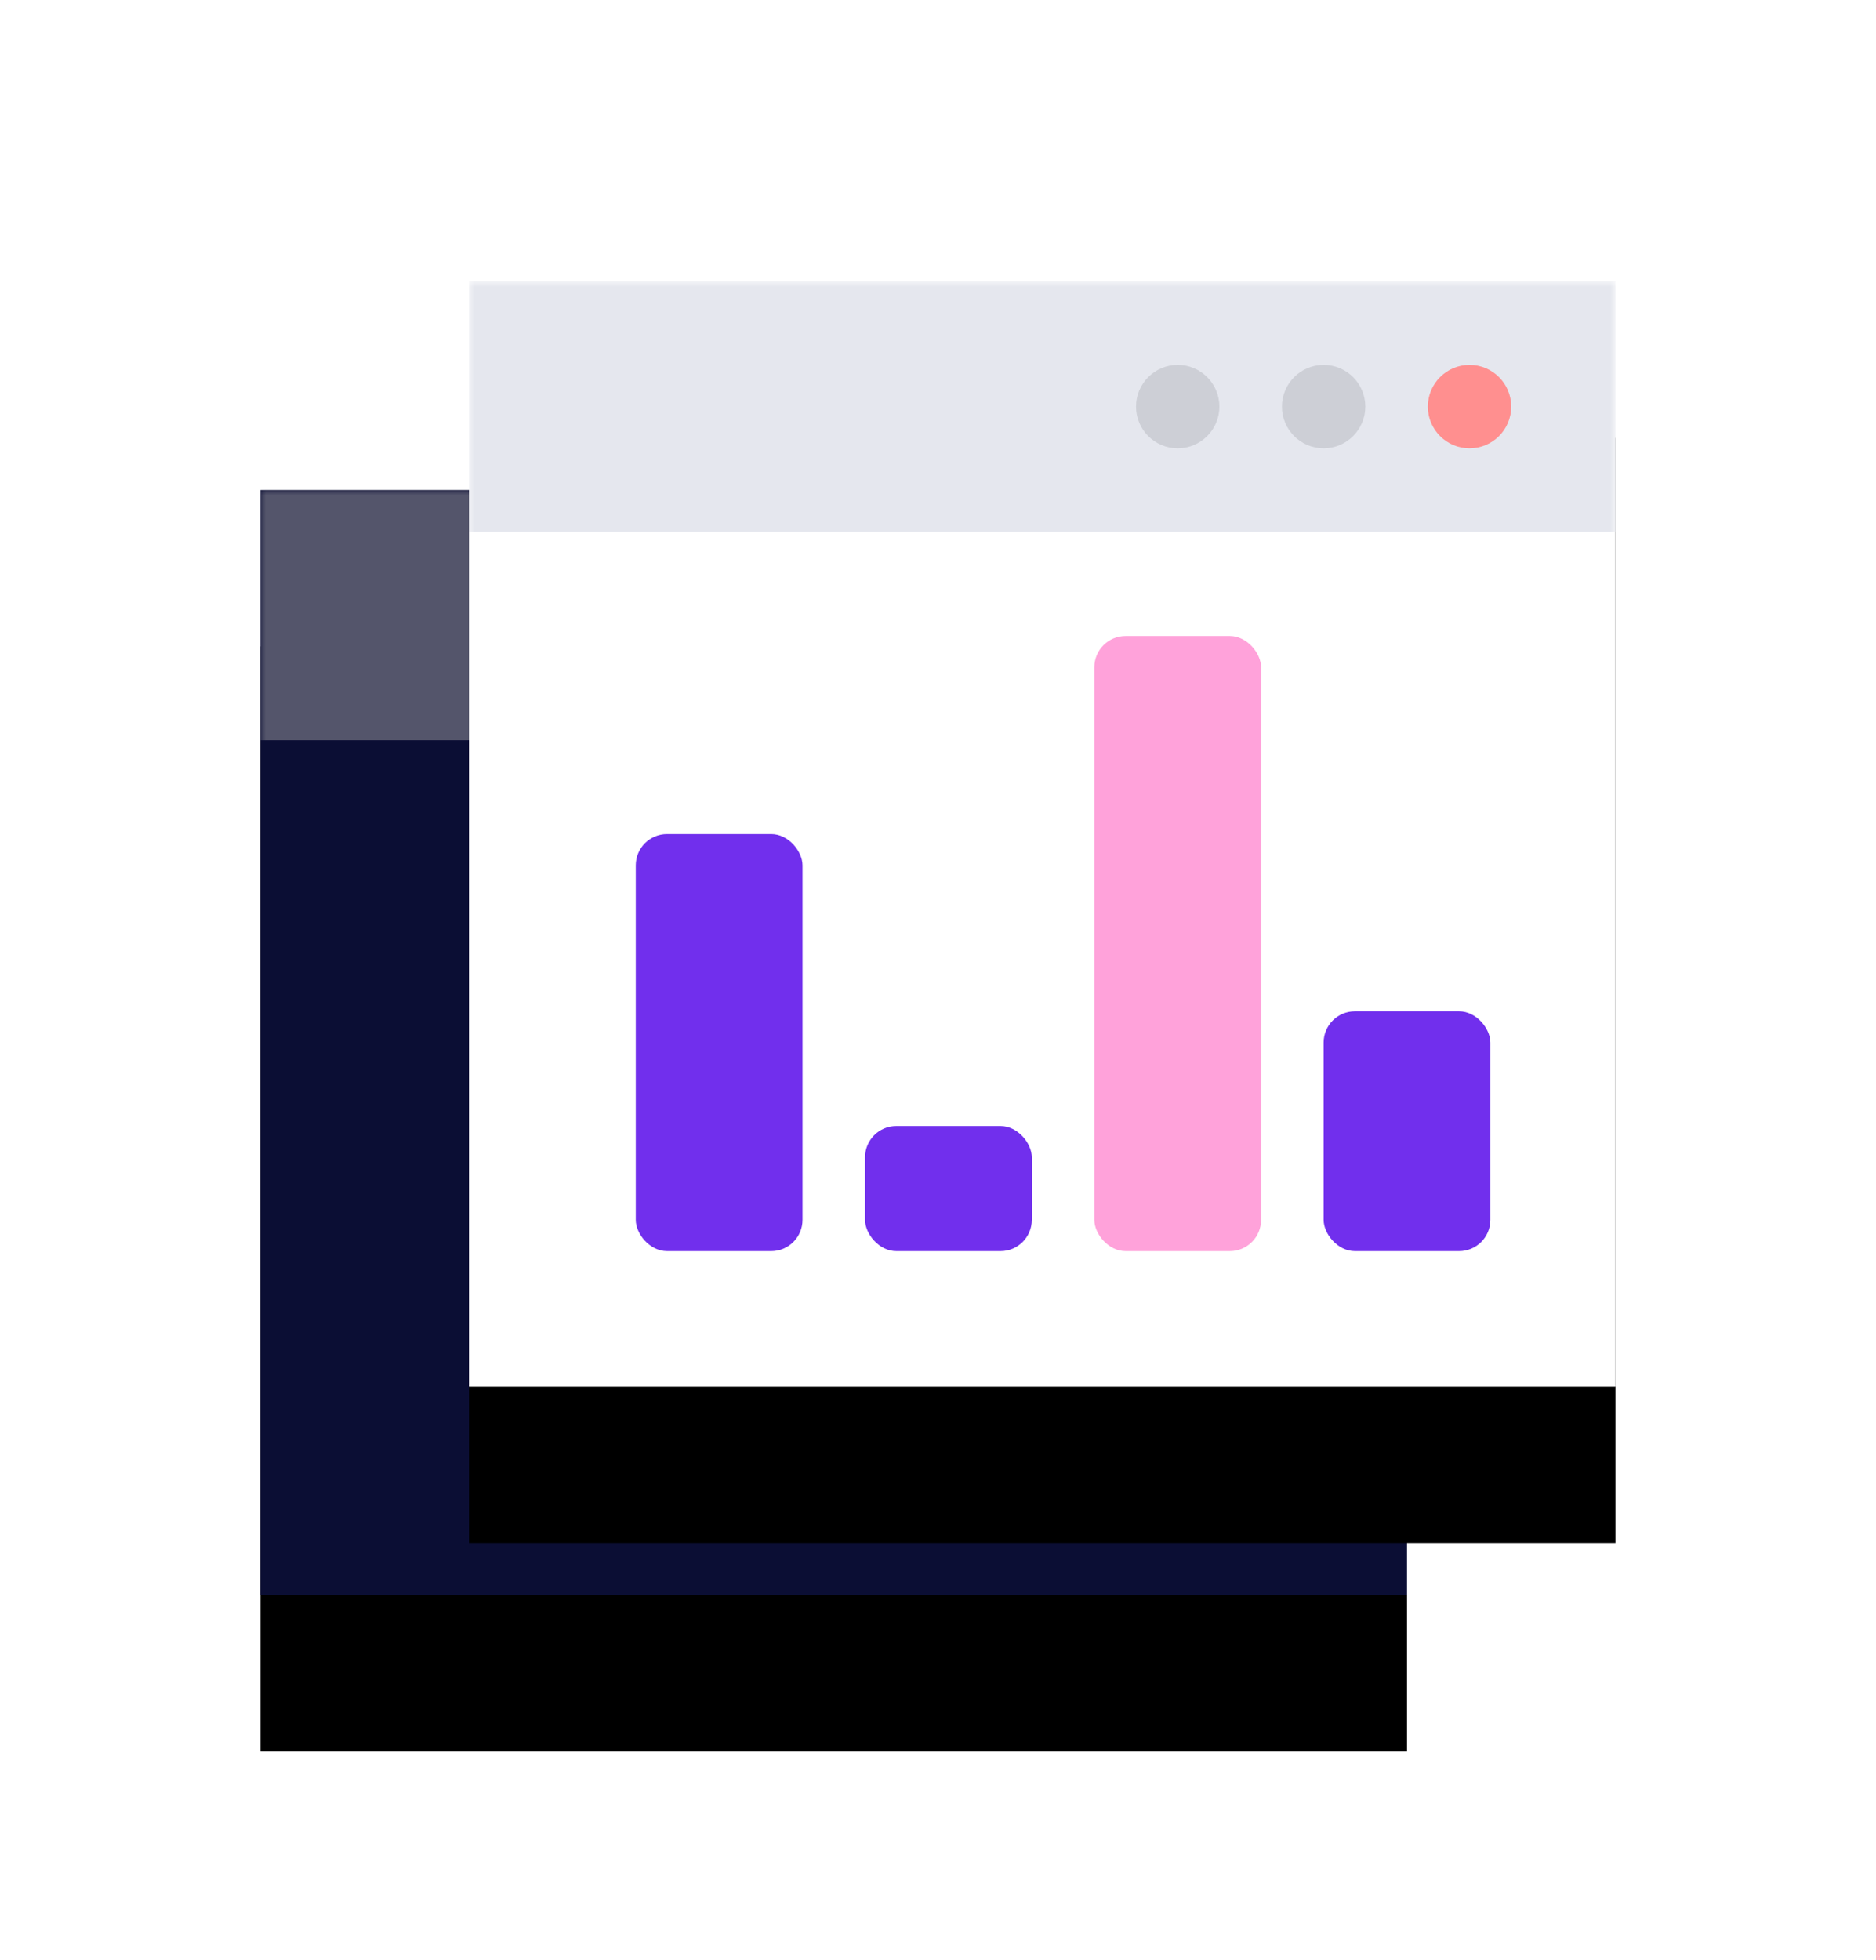
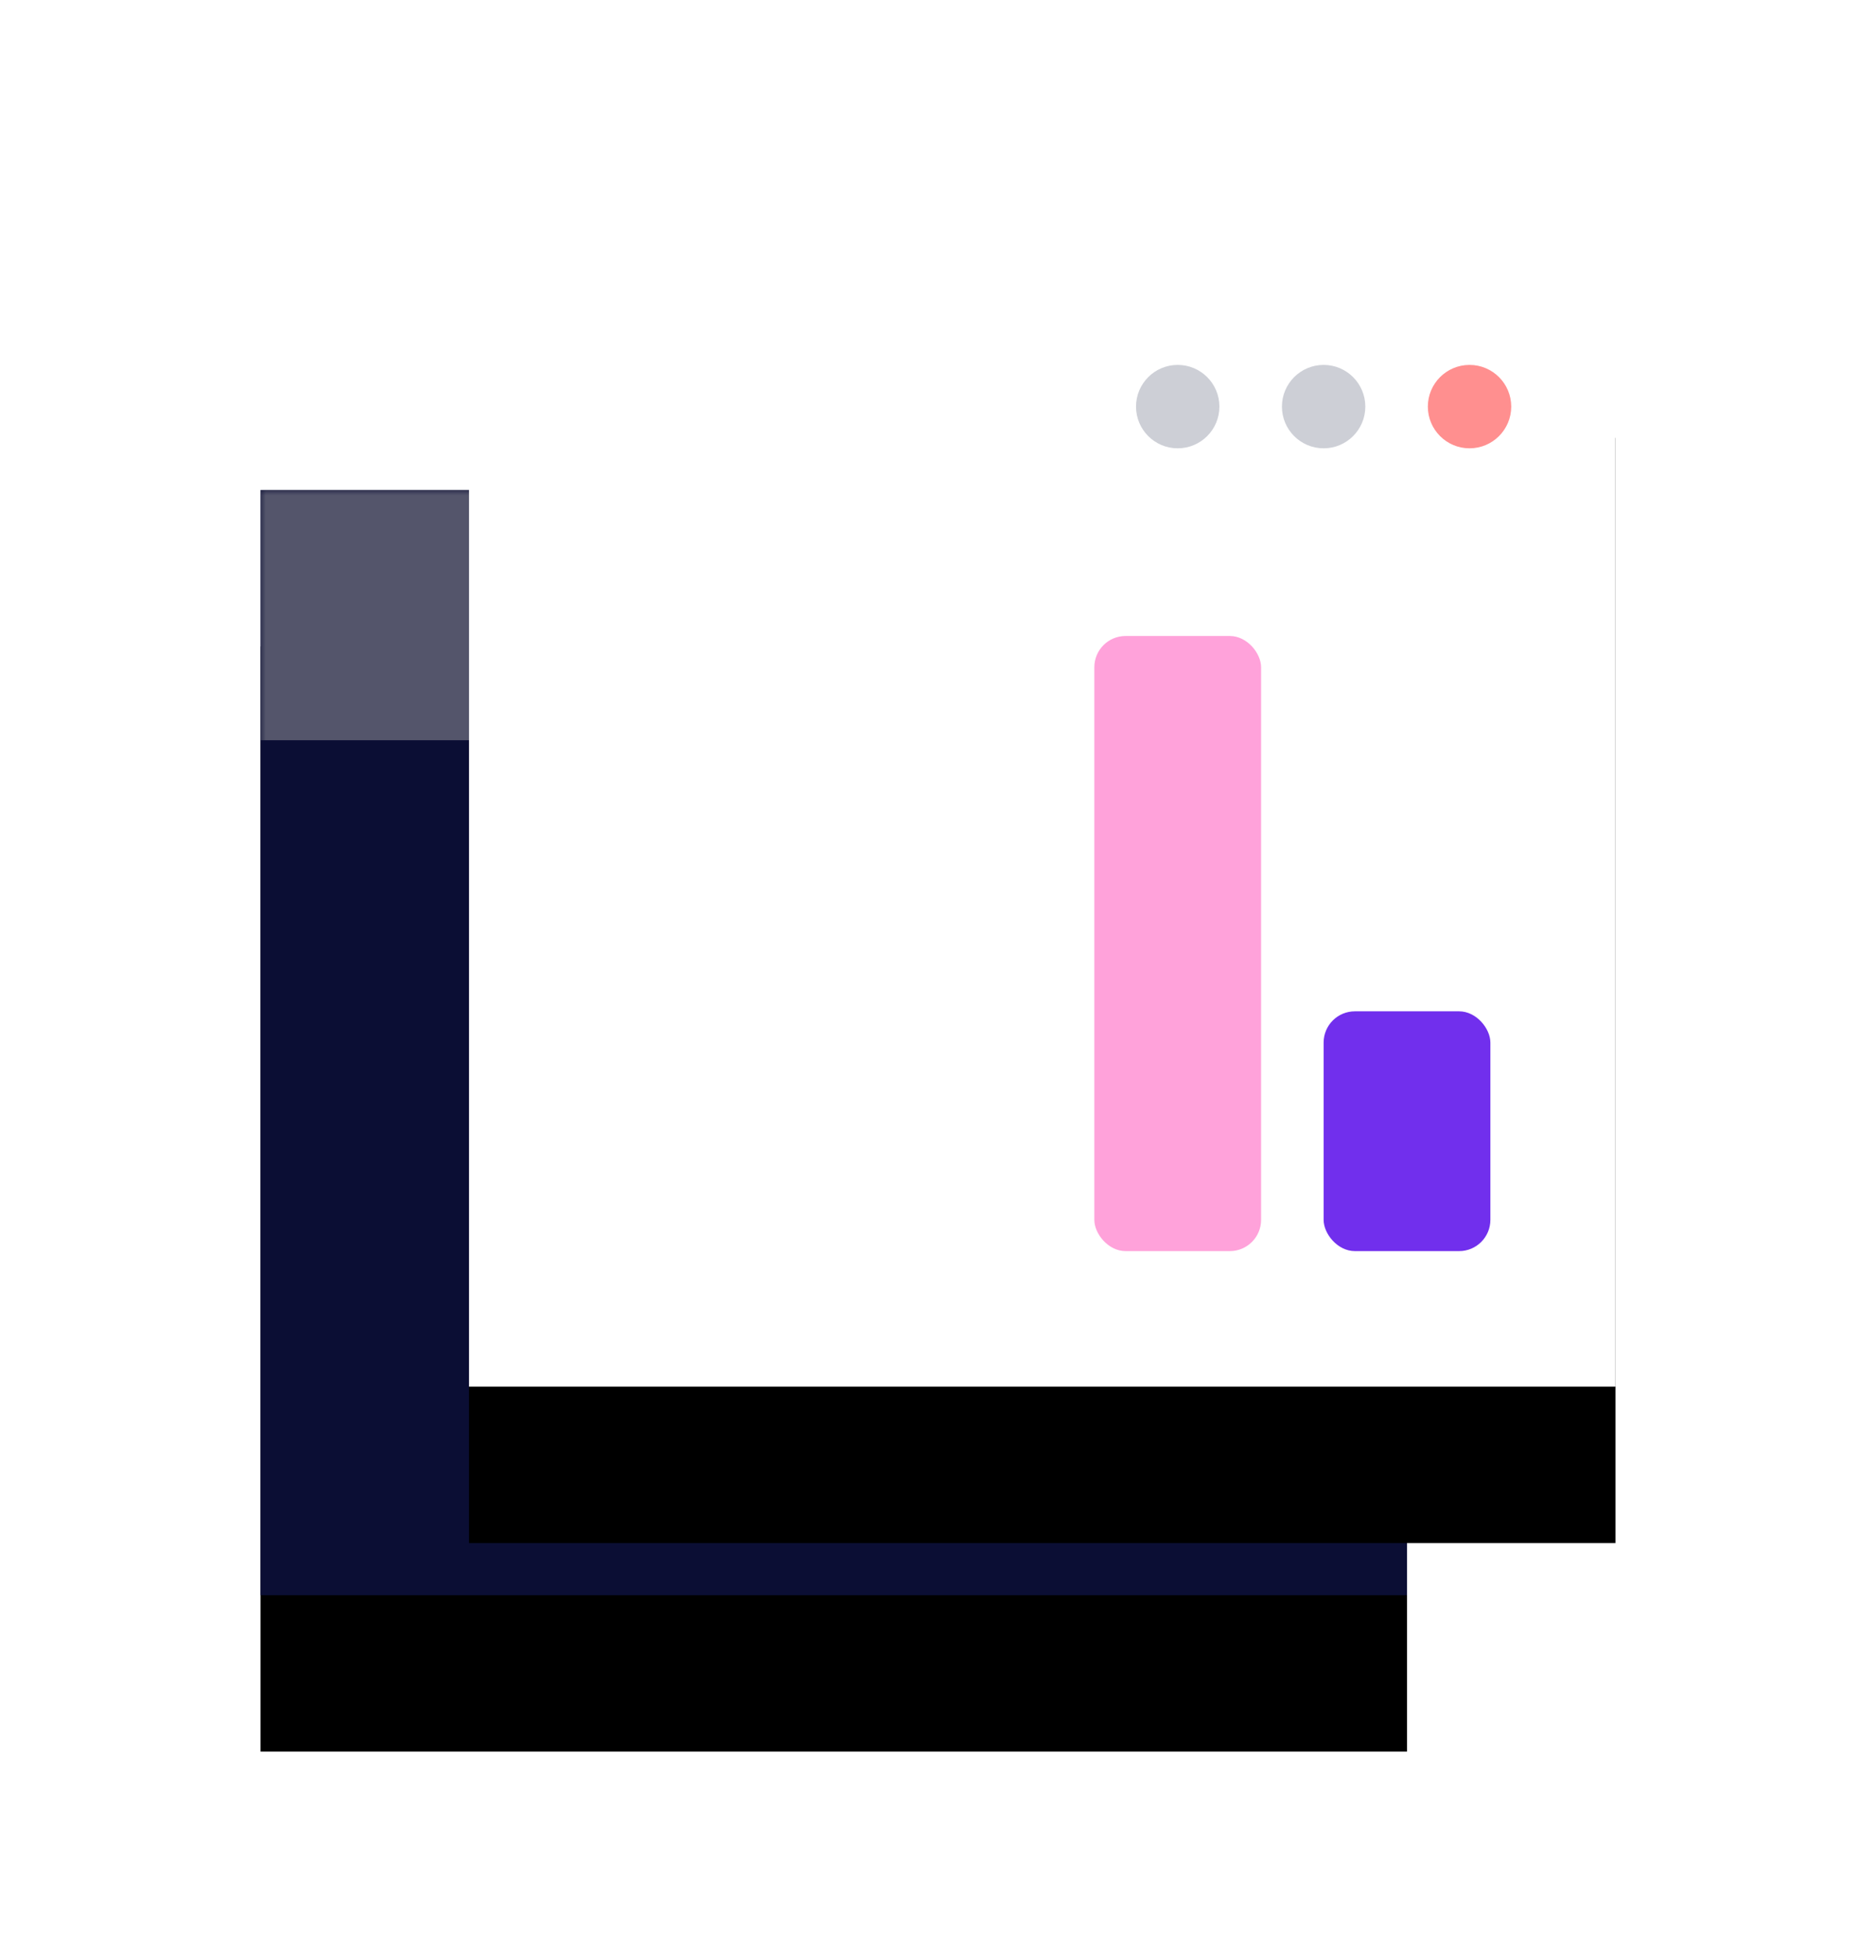
<svg xmlns="http://www.w3.org/2000/svg" xmlns:xlink="http://www.w3.org/1999/xlink" width="180px" height="188px" viewBox="0 0 180 188" version="1.1">
  <title>2备份</title>
  <defs>
    <rect id="path-1" x="0" y="0" width="110" height="106" />
    <filter x="-34.1%" y="-21.2%" width="168.2%" height="170.8%" filterUnits="objectBoundingBox" id="filter-3">
      <feOffset dx="0" dy="15" in="SourceAlpha" result="shadowOffsetOuter1" />
      <feGaussianBlur stdDeviation="10" in="shadowOffsetOuter1" result="shadowBlurOuter1" />
      <feColorMatrix values="0 0 0 0 0.819   0 0 0 0 0.824   0 0 0 0 0.864  0 0 0 0.4 0" type="matrix" in="shadowBlurOuter1" />
    </filter>
    <rect id="path-4" x="0" y="0" width="110" height="106" />
    <filter x="-34.1%" y="-21.2%" width="168.2%" height="170.8%" filterUnits="objectBoundingBox" id="filter-6">
      <feOffset dx="0" dy="15" in="SourceAlpha" result="shadowOffsetOuter1" />
      <feGaussianBlur stdDeviation="10" in="shadowOffsetOuter1" result="shadowBlurOuter1" />
      <feColorMatrix values="0 0 0 0 0   0 0 0 0 0   0 0 0 0 0  0 0 0 0.08 0" type="matrix" in="shadowBlurOuter1" />
    </filter>
  </defs>
  <g id="1111" stroke="none" stroke-width="1" fill="none" fill-rule="evenodd">
    <g id="2备份">
      <rect id="矩形备份-2" fill="#FFFFFF" opacity="0" x="0" y="0" width="180" height="180" />
      <g id="编组-67" transform="translate(25, 27)">
        <g id="矩形备份" transform="translate(0, 20)">
          <mask id="mask-2" fill="white">
            <use xlink:href="#path-1" />
          </mask>
          <g id="蒙版">
            <use fill="black" fill-opacity="1" filter="url(#filter-3)" xlink:href="#path-1" />
            <use fill="#0B0E34" fill-rule="evenodd" xlink:href="#path-1" />
          </g>
          <rect fill="#54556B" mask="url(#mask-2)" x="0" y="0" width="110" height="24" />
          <g id="编组-56" mask="url(#mask-2)">
            <g transform="translate(82, 12) scale(-1, 1) translate(-82, -12) translate(64, 8)">
              <circle id="椭圆形" fill="#FF8F8F" cx="4" cy="4" r="4" />
              <circle id="椭圆形备份" fill="#CDCFD6" cx="18" cy="4" r="4" />
              <circle id="椭圆形备份-2" fill="#CDCFD6" cx="32" cy="4" r="4" />
            </g>
          </g>
        </g>
        <g id="矩形备份" transform="translate(20, 0)">
          <mask id="mask-5" fill="white">
            <use xlink:href="#path-4" />
          </mask>
          <g id="蒙版">
            <use fill="black" fill-opacity="1" filter="url(#filter-6)" xlink:href="#path-4" />
            <use fill="#FFFFFF" fill-rule="evenodd" xlink:href="#path-4" />
          </g>
-           <rect fill="#E5E7EE" mask="url(#mask-5)" x="0" y="0" width="110" height="24" />
          <g id="编组-56" mask="url(#mask-5)">
            <g transform="translate(82, 12) scale(-1, 1) translate(-82, -12) translate(64, 8)">
              <circle id="椭圆形" fill="#FF8F8F" cx="4" cy="4" r="4" />
              <circle id="椭圆形备份" fill="#CDCFD6" cx="18" cy="4" r="4" />
              <circle id="椭圆形备份-2" fill="#CDCFD6" cx="32" cy="4" r="4" />
            </g>
          </g>
        </g>
-         <rect id="矩形" fill="#712FED" x="36" y="53" width="16" height="40" rx="3" />
        <rect id="矩形备份-16" fill="#FFA2DA" x="80" y="34" width="16" height="59" rx="3" />
        <rect id="矩形备份-17" fill="#712FED" x="102" y="70" width="16" height="23" rx="3" />
-         <rect id="矩形备份-15" fill="#712FED" x="58" y="81" width="16" height="12" rx="3" />
      </g>
    </g>
  </g>
</svg>